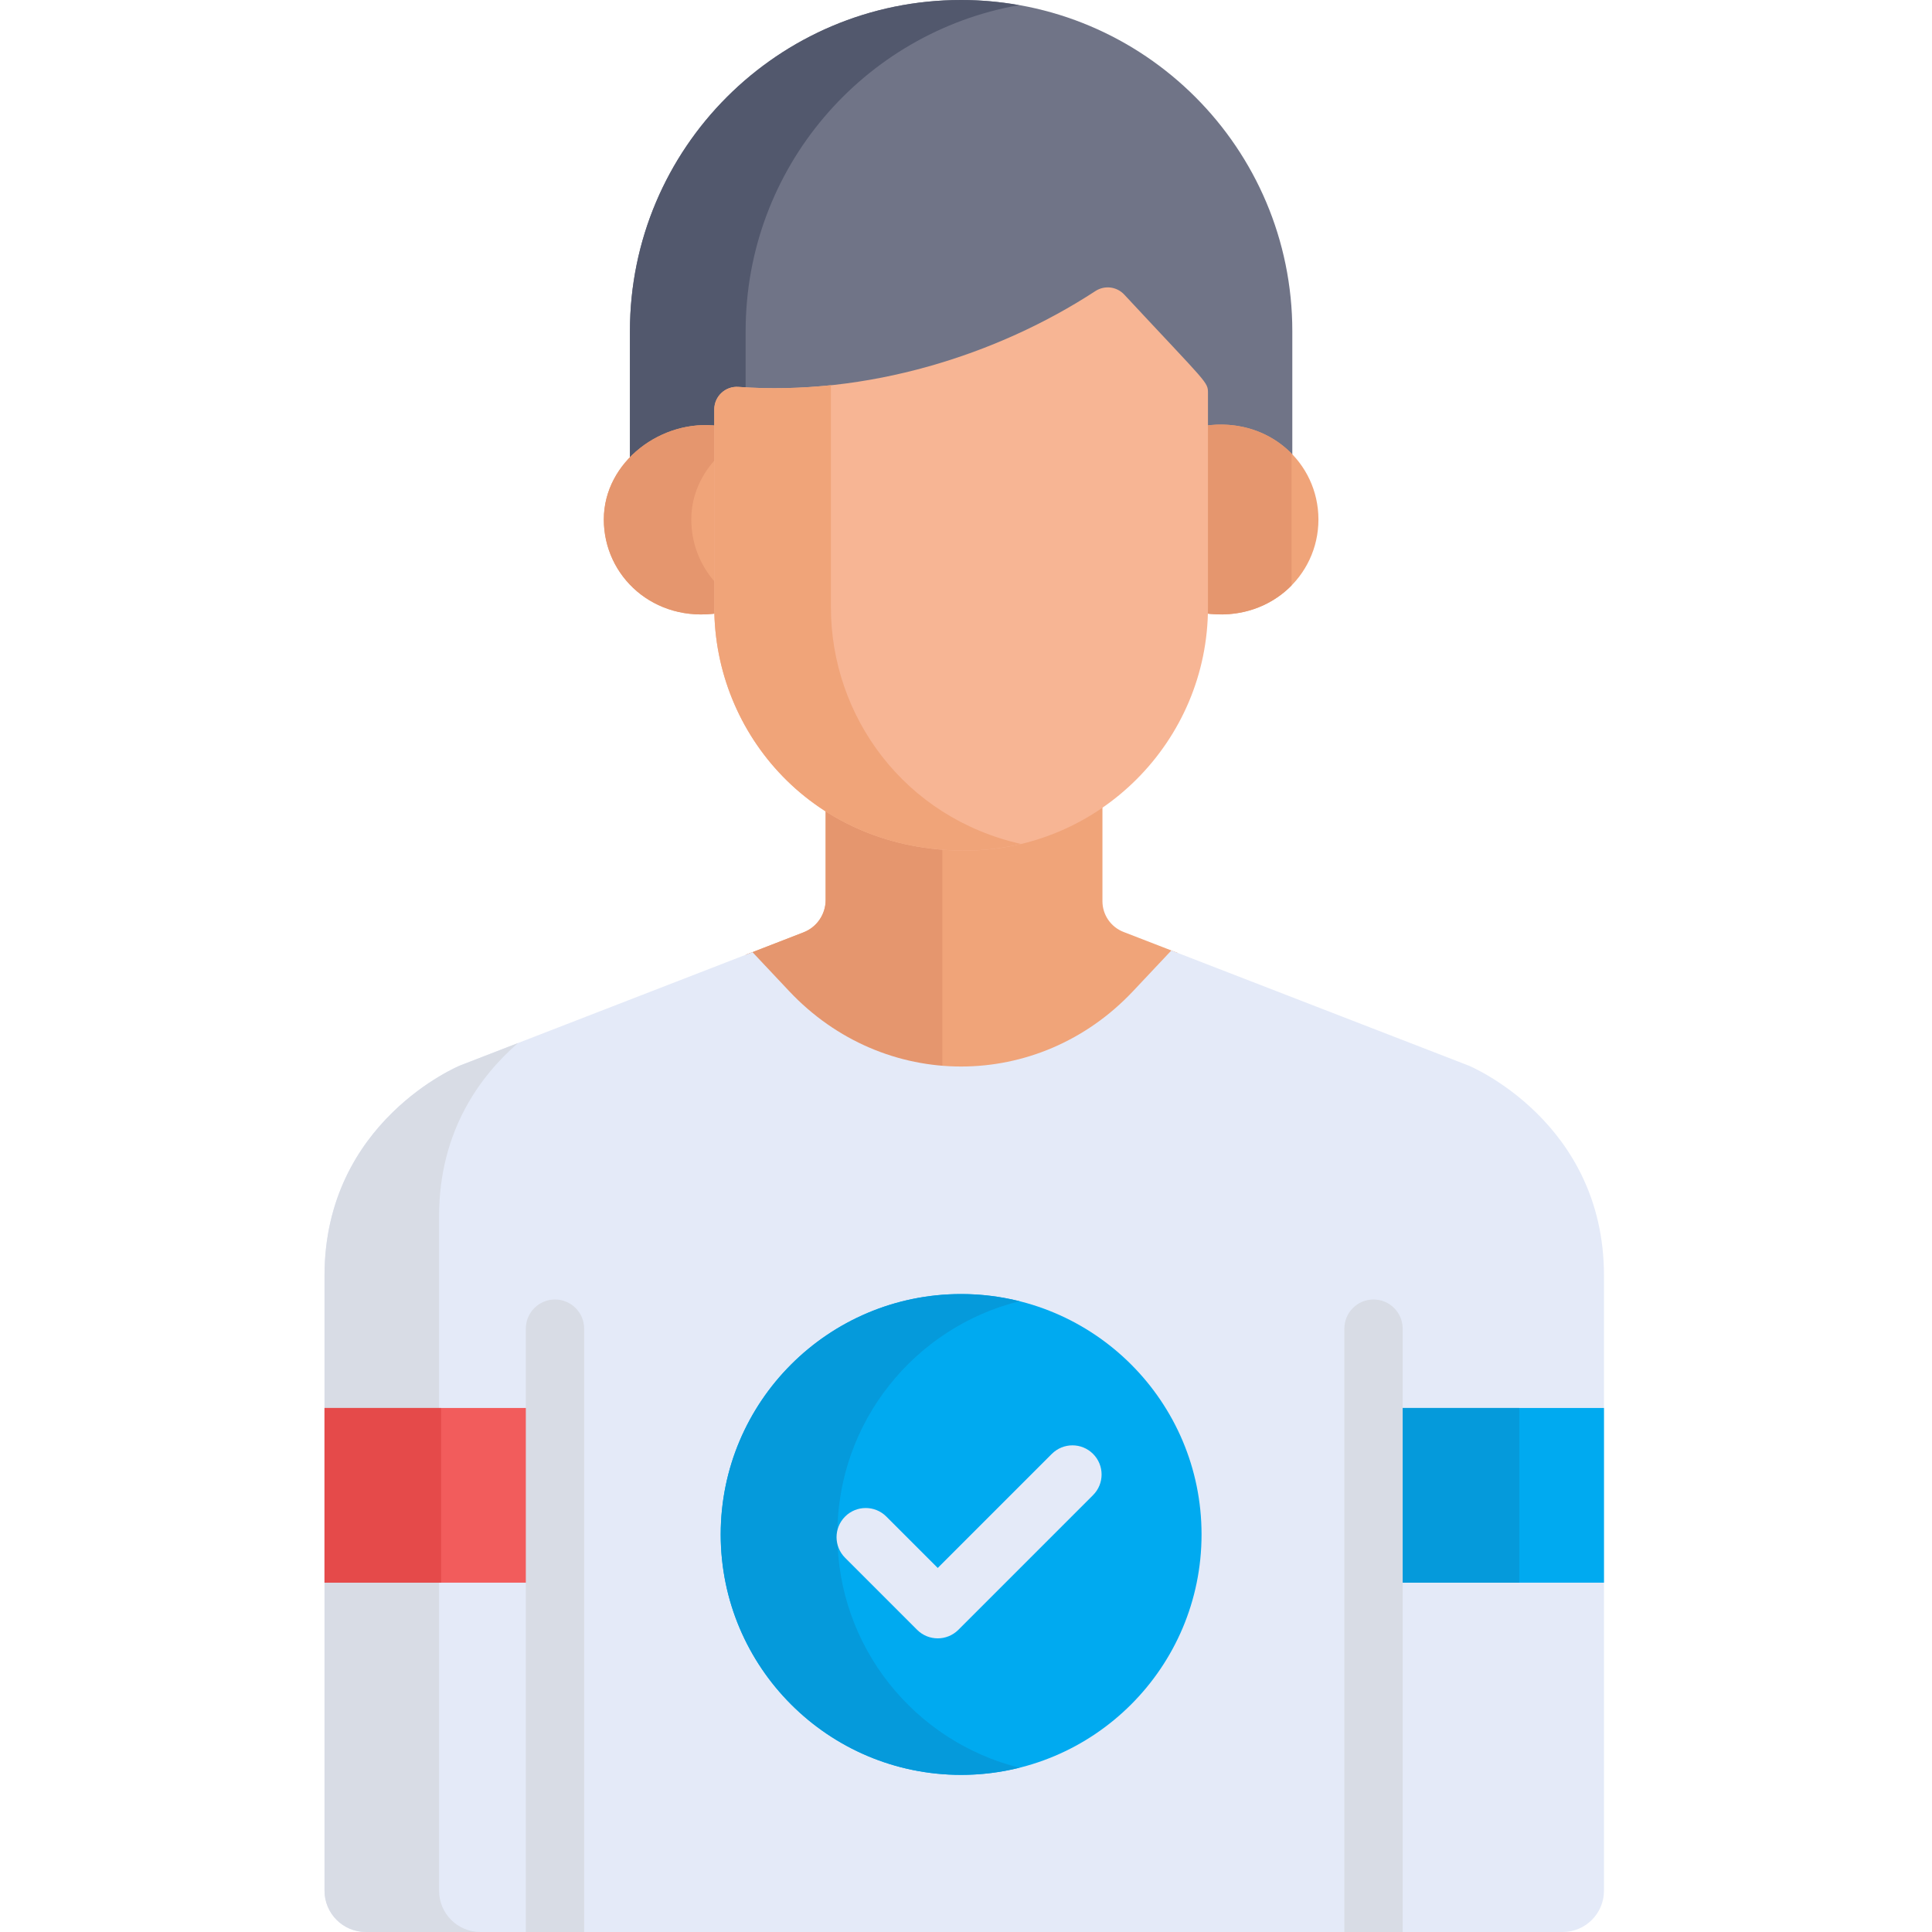
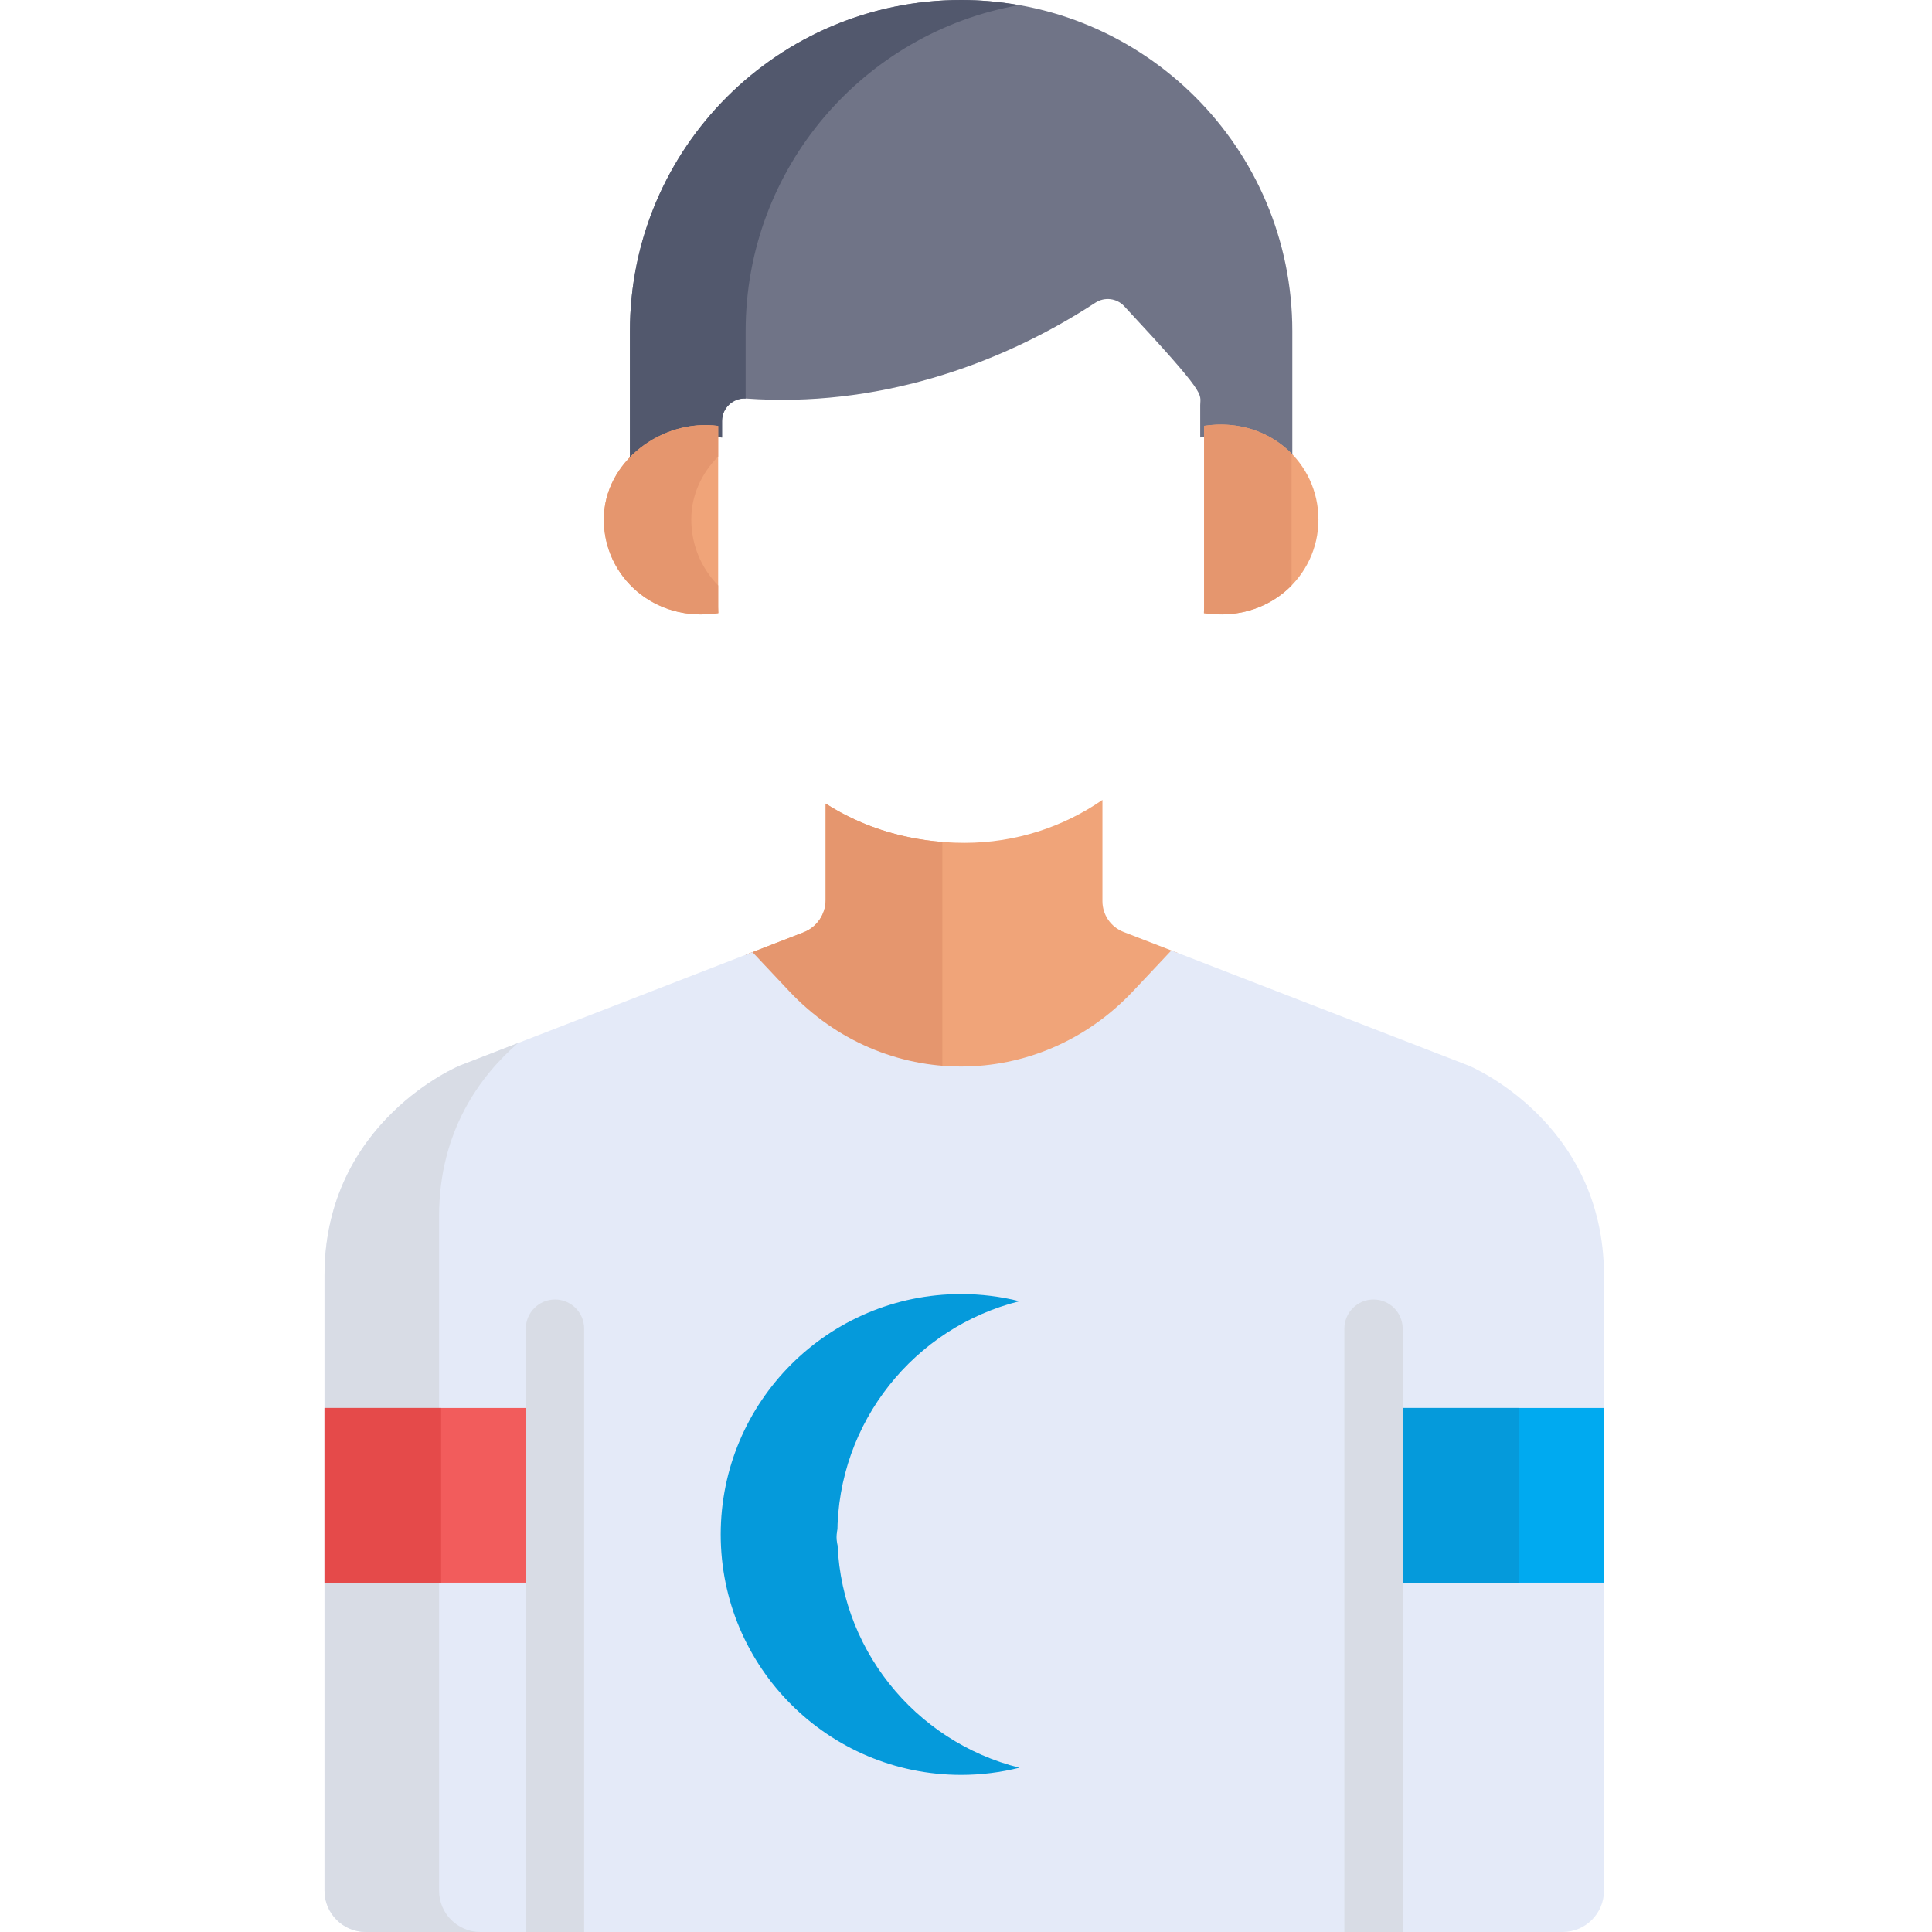
<svg xmlns="http://www.w3.org/2000/svg" height="512pt" viewBox="-86 0 512 512" width="512pt">
  <path d="m168.707 0c-48.477 0-87.77 39.297-87.77 87.773v35.488c5.863-5.438 16.266-8.395 24.41-7.305v-4.375c0-3.477 2.969-6.223 6.41-5.961 33.938 2.438 66.418-8.348 92.531-25.402 2.438-1.594 5.664-1.199 7.645.93 22.324 23.996 20.137 23.07 20.137 26.203v8.586c8.93-1.336 18.906 1.422 24.406 6.539v-34.703c0-48.477-39.293-87.773-87.77-87.773zm0 0" fill="#707487" />
  <path d="m111.602 87.773c0-43.246 31.277-79.156 72.438-86.41-4.98-.879-10.098-1.363-15.332-1.363-48.477 0-87.77 39.297-87.77 87.773v35.488c5.863-5.438 16.266-8.395 24.41-7.305v-4.375c0-3.422 2.879-6.133 6.254-5.965zm0 0" fill="#52586d" />
  <path d="m233.098 112.855v48.082c0 .523-.027 1.035-.039 1.555 17.012 2.578 30.34-9.719 30.34-24.816 0-15.129-13.336-27.363-30.301-24.82zm0 0" fill="#f0a479" />
  <path d="m256.277 120.203c-5.52-5.629-13.793-8.754-23.18-7.348v48.082c0 .523-.027 1.035-.039 1.555 9.414 1.426 17.695-1.707 23.219-7.344zm0 0" fill="#e5966e" />
  <path d="m104.32 160.938v-48.062c-14.812-1.977-30.301 9.391-30.301 24.801 0 15.082 13.297 27.395 30.34 24.816-.012-.52-.039-1.035-.039-1.555zm0 0" fill="#f0a479" />
  <path d="m104.32 155.152c-4.461-4.555-7.121-10.738-7.121-17.477 0-6.531 2.789-12.328 7.121-16.699v-8.102c-14.812-1.977-30.301 9.391-30.301 24.801 0 15.082 13.297 27.395 30.34 24.816-.012-.52-.039-1.035-.039-1.555zm0 0" fill="#e5966e" />
  <path d="m121.113 263.141c26.156 27.793 68.957 27.789 95.113-.004l9.953-10.574-14.438-5.59c-3.363-1.305-5.582-4.543-5.582-8.148v-26.836c-10.391 7.168-22.969 11.375-36.52 11.375-14.18 0-26.641-3.891-36.832-10.402v25.551c0 3.797-2.332 7.203-5.875 8.574l-15.332 5.945zm0 0" fill="#f0a479" />
  <path d="m163.734 223.125c-11.746-.922-22.176-4.574-30.926-10.164v25.551c0 3.797-2.332 7.203-5.871 8.574l-15.336 5.945 9.512 10.109c11.828 12.566 27.062 19.43 42.621 20.633zm0 0" fill="#e5966e" />
  <path d="m303.184 282.383-78.762-30.5-10.148 10.781c-25.059 26.633-66.07 26.633-91.133.004l-9.73-10.34-77.523 30.055s-35.883 14.754-35.883 55.664v163.004c0 6.047 4.902 10.949 10.949 10.949h317.168c6.047 0 10.949-4.902 10.949-10.949v-163.004c0-40.91-35.887-55.664-35.887-55.664zm0 0" fill="#e4eaf8" />
  <path d="m30.359 501.051v-178.723c0-22.73 11.078-37.379 20.926-45.914l-15.398 5.969s-35.887 14.754-35.887 55.664v163.004c0 6.047 4.902 10.949 10.949 10.949h30.363c-6.051 0-10.953-4.902-10.953-10.949zm0 0" fill="#d8dce5" />
-   <path d="m211.934 78.066c-1.98-2.129-5.207-2.523-7.645-.93-26.113 17.059-60.648 27.84-94.586 25.402-3.441-.262-6.41 2.484-6.41 5.965v52.434c0 33.703 26.406 64.48 66.352 64.48 35.555 0 64.48-28.926 64.48-64.48v-56.668c0-3.133.133-2.207-22.191-26.203zm0 0" fill="#f7b594" />
-   <path d="m134.199 160.938v-58.848c-8.113.852-16.32 1.035-24.496.449-3.441-.262-6.41 2.484-6.41 5.961v52.438c0 33.699 26.406 64.48 66.352 64.48 5.137 0 10.133-.621 14.926-1.762-30.848-6.961-50.371-33.75-50.371-62.719zm0 0" fill="#f0a479" />
  <path d="m0 373.129h60.719v46.293h-60.719zm0 0" fill="#f25c5c" />
-   <path d="m0 373.129h30.906v46.293h-30.906zm0 0" fill="#e54a4a" />
+   <path d="m0 373.129h30.906v46.293h-30.906z" fill="#e54a4a" />
  <path d="m278.352 373.129h60.719v46.293h-60.719zm0 0" fill="#00aaf0" />
  <path d="m278.352 373.129h38.277v46.293h-38.277zm0 0" fill="#059adb" />
-   <path d="m232.422 406.648c0 35.188-28.527 63.711-63.711 63.711-35.188 0-63.715-28.523-63.715-63.711s28.527-63.711 63.715-63.711c35.184 0 63.711 28.523 63.711 63.711zm0 0" fill="#00aaf0" />
  <path d="m135.906 406.648c0-29.855 20.539-54.906 48.258-61.812-4.949-1.234-10.125-1.898-15.453-1.898-35.188 0-63.715 28.527-63.715 63.711 0 35.188 28.527 63.711 63.715 63.711 5.328 0 10.504-.664 15.453-1.898-27.719-6.906-48.258-31.957-48.258-61.812zm0 0" fill="#059adb" />
  <path d="m68.805 512v-159.895c0-4.266-3.461-7.727-7.73-7.727-4.266 0-7.727 3.461-7.727 7.727v159.895zm0 0" fill="#d8dce5" />
  <path d="m285.723 512v-159.895c0-4.266-3.461-7.727-7.727-7.727-4.27 0-7.727 3.461-7.727 7.727v159.895zm0 0" fill="#d8dce5" />
  <path d="m192.742 385.297-30.23 30.23-13.625-13.625c-3.02-3.016-7.91-3.016-10.926 0-3.02 3.016-3.02 7.91 0 10.926l19.086 19.09c3.016 3.016 7.91 3.016 10.926 0l35.695-35.695c3.02-3.02 3.02-7.91 0-10.93-3.016-3.016-7.906-3.016-10.926.004zm0 0" fill="#e4eaf8" />
</svg>